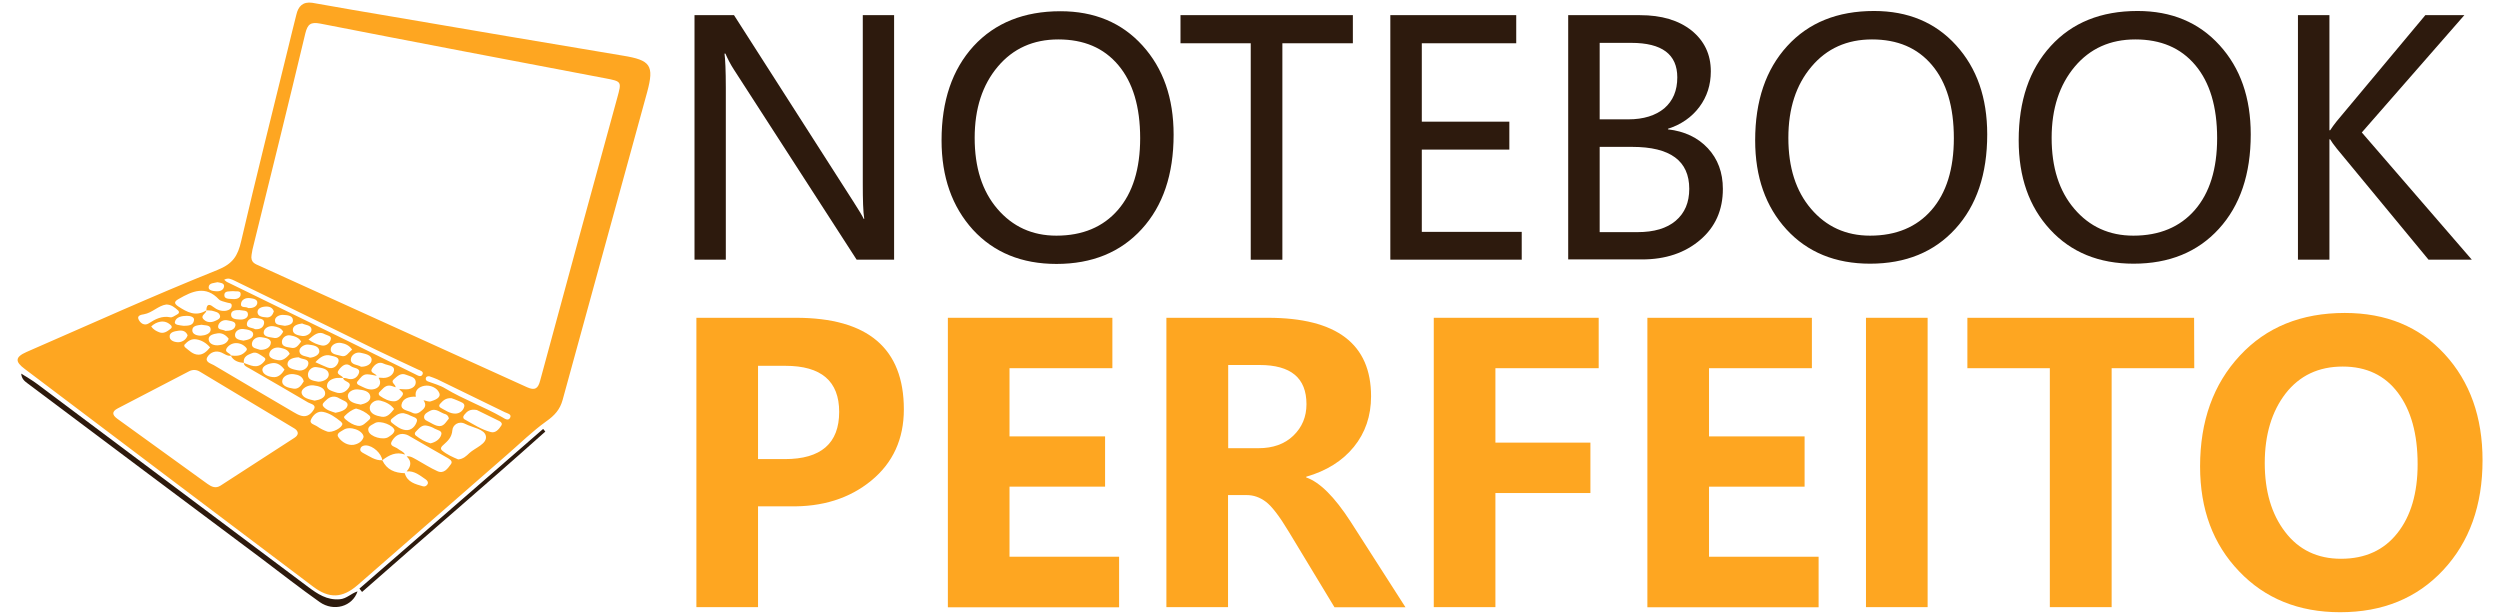
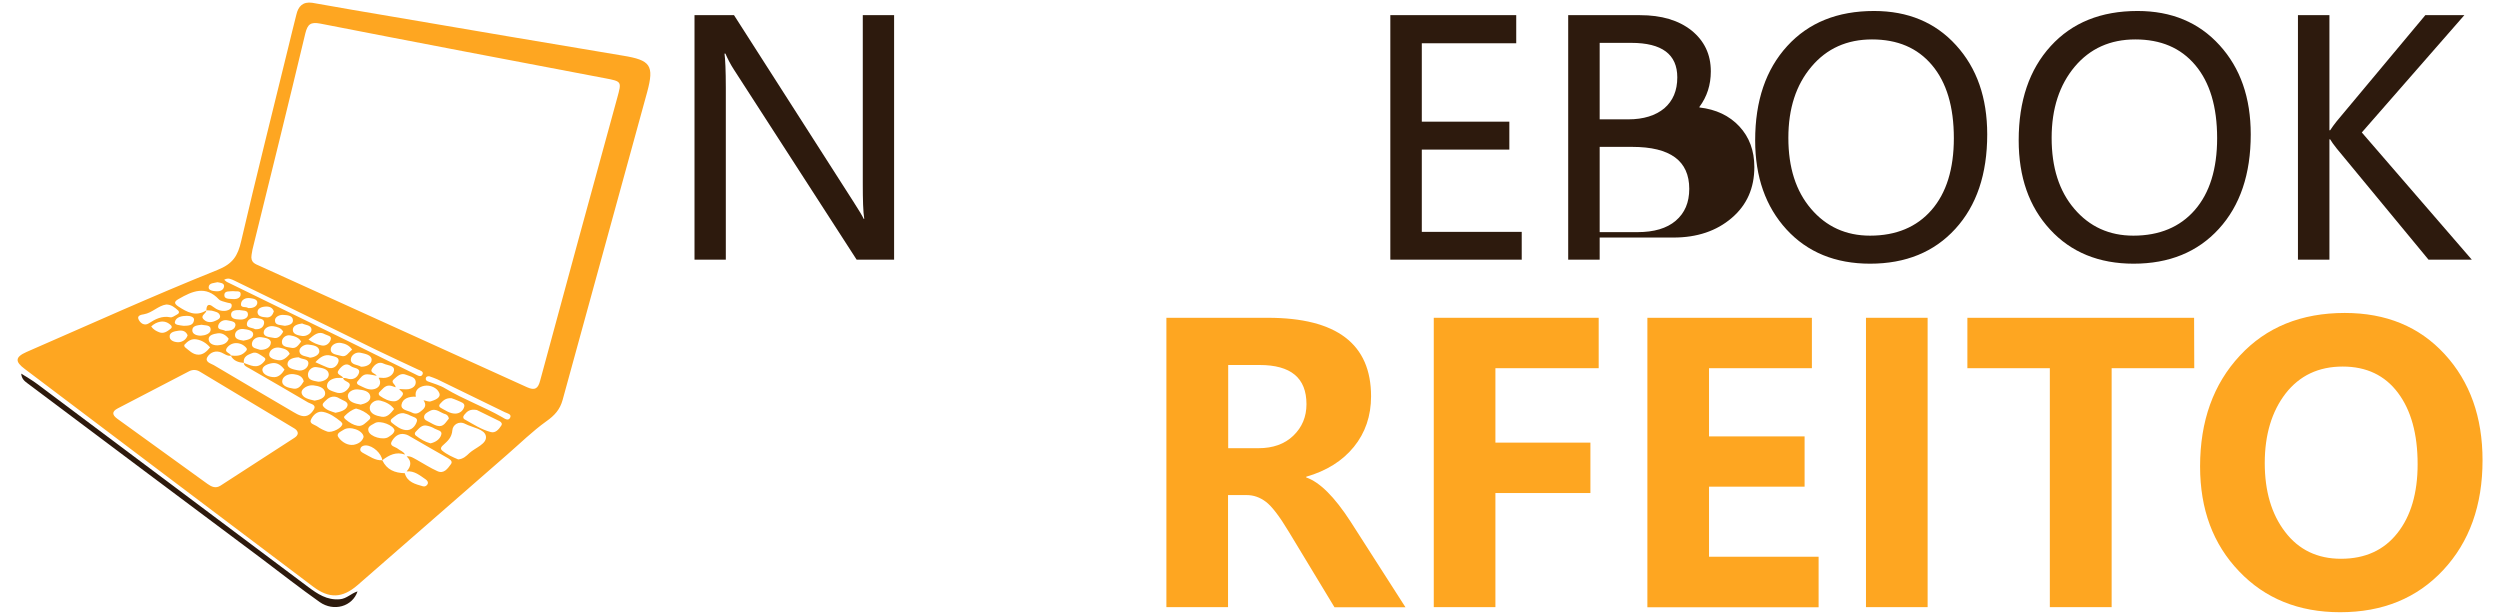
<svg xmlns="http://www.w3.org/2000/svg" version="1.1" id="Layer_1" x="0px" y="0px" viewBox="0 0 305 75" style="enable-background:new 0 0 305 75;" xml:space="preserve">
  <style type="text/css">
	.st0{fill:#FEA621;}
	.st1{fill:#2D1A0D;}
</style>
  <g>
    <path class="st0" d="M38.09,0.34c3.29,0.57,6.58,1.17,9.9,1.71C57.32,3.65,66.65,5.23,76,6.79c3.36,0.55,3.84,1.17,2.95,4.46   c-3.43,12.53-6.88,25.03-10.31,37.54c-0.32,1.17-0.98,1.9-1.99,2.61c-1.69,1.21-3.2,2.7-4.78,4.07   c-6.08,5.3-12.16,10.61-18.24,15.91c-1.87,1.62-3.48,1.67-5.44,0.18c-11.73-8.82-23.43-17.7-35.16-26.54   c-1.23-0.91-1.19-1.46,0.21-2.08c7.75-3.38,15.45-6.86,23.3-10.01c1.87-0.75,2.47-1.71,2.88-3.5c1.83-7.86,3.8-15.68,5.72-23.53   c0.34-1.37,0.66-2.74,1.01-4.09C36.38,0.77,36.95,0.18,38.09,0.34z M41.87,46.11c-0.25,0-0.53-0.02-0.78,0   c-0.55,0.07-1.12,0.34-1.19,0.87c-0.09,0.57,0.57,0.71,1.01,0.87c0.71,0.27,1.3-0.02,1.67-0.59   C43.01,46.52,41.87,46.61,41.87,46.11c0.14,0,0.3,0,0.43,0.05c0.71,0.27,1.28-0.05,1.49-0.64c0.21-0.66-0.64-0.57-0.98-0.85   c-0.59-0.48-1.07-0.05-1.44,0.41C40.86,45.72,41.71,45.74,41.87,46.11z M46.19,46.09c0.11,0,0.23-0.02,0.34,0   c0.73,0.11,1.42-0.27,1.53-0.85c0.14-0.69-0.78-0.64-1.23-0.87c-0.62-0.32-1.12,0.11-1.42,0.57c-0.37,0.55,0.39,0.59,0.55,0.91   c-0.37-0.07-0.73-0.16-1.1-0.18c-0.62-0.05-0.89,0.46-1.23,0.85c-0.16,0.16-0.07,0.37,0.14,0.46c0.55,0.25,1.07,0.59,1.69,0.53   C46.28,47.41,46.62,46.75,46.19,46.09z M48.7,47.46c0.37,0,0.75,0.07,1.12,0.02c0.53-0.09,0.98-0.41,0.89-0.98   c-0.09-0.53-0.73-0.59-1.17-0.78c-0.64-0.27-1.07,0.18-1.49,0.55c-0.46,0.41,0.25,0.62,0.21,0.98c-0.25-0.07-0.5-0.21-0.78-0.21   c-0.55,0-0.85,0.48-1.19,0.8c-0.16,0.16-0.09,0.37,0.09,0.48c0.5,0.34,1.05,0.64,1.69,0.64c0.43,0,0.75-0.32,1.01-0.69   C49.36,47.85,48.86,47.73,48.7,47.46z M51.67,48.83c0.3,0.05,0.62,0.21,0.87,0.14c0.5-0.16,1.3-0.43,1.05-1.03   c-0.25-0.62-1.1-1.01-1.83-0.87c-0.57,0.11-1.21,0.48-1.03,1.33c-0.8-0.05-1.6,0.21-1.74,0.94c-0.14,0.71,0.8,0.73,1.3,1.01   c0.48,0.25,0.85,0.02,1.23-0.32C51.99,49.63,51.95,49.26,51.67,48.83z M46.64,56.15c-0.11-0.85-1.14-1.78-1.99-1.81   c-0.27,0-0.55,0.07-0.66,0.34c-0.14,0.32,0.11,0.48,0.37,0.62C45.09,55.67,45.78,56.21,46.64,56.15c0.55,1.17,1.53,1.55,2.74,1.58   c0.32,1.12,1.3,1.33,2.22,1.6c0.21,0.07,0.46-0.05,0.57-0.27c0.11-0.25-0.05-0.43-0.23-0.57c-0.71-0.48-1.37-1.07-2.33-0.98   c0.55-0.62,0.64-1.23,0-1.83c0.5-0.07,0.87,0.23,1.26,0.43c0.82,0.46,1.62,0.98,2.49,1.37c0.8,0.37,1.26-0.32,1.65-0.85   c0.23-0.3-0.02-0.53-0.32-0.71c-1.51-0.85-2.99-1.71-4.5-2.58c-0.25-0.16-0.53-0.32-0.82-0.37c-0.75-0.16-1.28,0.34-1.58,0.89   c-0.32,0.59,0.46,0.64,0.75,0.89c0.27,0.23,0.69,0.32,0.87,0.71C48.34,55.07,47.47,55.51,46.64,56.15z M25.18,37.86   c0,0.41-0.85,0.64-0.3,1.14c0.39,0.37,0.91,0.37,1.39,0.14c0.25-0.11,0.66-0.27,0.57-0.62c-0.11-0.46-0.62-0.5-1.01-0.62   C25.63,37.86,25.38,37.88,25.18,37.86c0-0.59,0.23-0.91,0.82-0.43c0.48,0.37,0.98,0.57,1.58,0.48c0.34-0.07,0.69-0.25,0.69-0.64   c0-0.37-0.39-0.27-0.62-0.37c-0.32-0.11-0.73-0.16-0.94-0.37c-1.62-1.74-3.25-1.01-4.89-0.07c-0.57,0.32-0.64,0.55-0.05,0.94   C22.82,38.08,23.9,38.68,25.18,37.86z M29.75,44.28c-0.66-0.07-1.28-0.25-1.6-0.91c0.62,0.07,1.21,0.09,1.71-0.39   c0.16-0.16,0.37-0.32,0.18-0.55c-0.34-0.39-0.8-0.59-1.3-0.57c-0.46,0.02-0.91,0.3-1.12,0.69c-0.23,0.46,0.48,0.5,0.57,0.85   c-0.46,0.07-0.8-0.23-1.17-0.39c-0.71-0.3-1.37-0.02-1.71,0.53c-0.37,0.62,0.41,0.8,0.78,1.01c3.25,1.92,6.49,3.84,9.74,5.74   c0.3,0.18,0.59,0.34,0.91,0.43c0.78,0.23,1.28-0.3,1.58-0.82c0.27-0.53-0.41-0.62-0.73-0.8c-2.4-1.42-4.8-2.79-7.2-4.18   C30.07,44.74,29.75,44.62,29.75,44.28c0.8,0.27,1.6,0.78,2.38-0.07c0.21-0.23,0.39-0.43,0.05-0.64c-0.43-0.27-0.91-0.73-1.44-0.48   C30.27,43.27,29.63,43.5,29.75,44.28z M30.69,31.09c-0.16,0.96,0.48,1.12,0.98,1.35c10.88,4.94,21.76,9.88,32.65,14.81   c0.96,0.43,1.33,0.14,1.58-0.82c3.11-11.5,6.24-22.98,9.4-34.48c0.55-2.01,0.57-2.01-1.46-2.4c-0.05,0-0.07-0.02-0.11-0.02   C62.17,7.33,50.62,5.14,39.08,2.88c-1.21-0.23-1.55,0.09-1.83,1.19c-2.1,8.8-4.28,17.6-6.45,26.38   C30.75,30.77,30.71,31.02,30.69,31.09z M36.33,52.81c-0.05-0.3-0.27-0.46-0.5-0.59c-3.82-2.29-7.64-4.6-11.45-6.88   c-0.41-0.25-0.87-0.27-1.3-0.05c-2.9,1.51-5.81,3.02-8.71,4.53c-0.75,0.39-0.69,0.8-0.07,1.26c3.66,2.65,7.34,5.3,11.02,7.96   c0.48,0.34,0.98,0.59,1.58,0.21c2.99-1.94,6.01-3.89,9.01-5.83C36.1,53.29,36.33,53.13,36.33,52.81z M27.35,34.13   c0.18,0.14,0.25,0.23,0.34,0.27c5.12,2.51,10.24,5.01,15.36,7.5c2.54,1.26,5.08,2.51,7.64,3.77c0.27,0.14,0.69,0.41,0.87-0.02   c0.14-0.34-0.32-0.46-0.57-0.57c-1.71-0.8-3.43-1.6-5.14-2.42c-5.72-2.83-11.48-5.6-17.22-8.41   C28.24,34.08,27.87,33.83,27.35,34.13z M55.9,56.05c0.62-0.05,1.01-0.43,1.37-0.78c0.73-0.66,2.17-1.12,2.01-2.06   c-0.16-0.87-1.62-1.03-2.51-1.49c-0.82-0.43-1.53,0.14-1.58,0.75c-0.07,0.91-0.57,1.33-1.12,1.83c-0.21,0.18-0.41,0.41-0.14,0.66   C54.53,55.46,55.22,55.76,55.9,56.05z M52.36,45.9c-0.23,0-0.37,0.05-0.41,0.23c-0.05,0.23,0.09,0.34,0.27,0.41   c0.71,0.27,1.46,0.46,2.1,0.85c2.24,1.35,4.71,2.22,6.97,3.52c0.3,0.18,0.75,0.5,0.96,0.02c0.18-0.41-0.37-0.5-0.66-0.64   c-2.74-1.35-5.51-2.67-8.25-4.02C53.05,46.13,52.68,46.02,52.36,45.9z M58.17,50.02c-0.89-0.16-1.21,0.21-1.53,0.59   c-0.18,0.21-0.16,0.46,0.07,0.57c1.03,0.57,2.01,1.23,3.16,1.53c0.57,0.16,0.98-0.32,1.28-0.78c0.16-0.23,0.02-0.43-0.21-0.55   C59.93,50.89,58.92,50.38,58.17,50.02z M41.77,51.69c-0.05-0.07-0.09-0.18-0.18-0.25c-0.66-0.53-1.35-1.03-2.17-1.19   c-0.69-0.14-1.21,0.39-1.46,0.89c-0.3,0.57,0.43,0.66,0.75,0.89c0.37,0.27,0.78,0.46,1.21,0.62C40.52,52.85,41.8,52.17,41.77,51.69   z M20.28,37.15c-0.98,0.14-1.69,1.01-2.72,1.19c-0.3,0.05-0.91,0.14-0.64,0.66c0.21,0.43,0.69,0.78,1.21,0.46   c0.82-0.53,1.62-0.96,2.65-0.75c0.25,0.05,0.55-0.21,0.82-0.34c0.23-0.11,0.34-0.32,0.09-0.53C21.31,37.51,20.9,37.15,20.28,37.15z    M48.13,52.53c-0.05-0.64-1.78-1.3-2.4-0.91c-0.34,0.23-0.94,0.37-0.78,0.96c0.18,0.71,1.83,1.17,2.45,0.73   C47.7,53.11,48.04,52.92,48.13,52.53z M52.52,54.09c0.62-0.14,1.12-0.48,1.3-1.01c0.21-0.55-0.46-0.59-0.78-0.78   c-0.3-0.18-0.62-0.3-0.96-0.37c-0.62-0.14-0.96,0.34-1.33,0.71c-0.16,0.14-0.21,0.34-0.02,0.5C51.26,53.56,51.86,53.91,52.52,54.09   z M44.36,53.31c-0.05-0.82-1.71-1.39-2.45-0.87c-0.32,0.23-1.01,0.43-0.57,0.98c0.41,0.53,1.07,0.94,1.78,0.85   C43.69,54.18,44.2,53.86,44.36,53.31z M49.25,50.41c-0.69-0.05-1.05,0.37-1.46,0.69c-0.18,0.14-0.16,0.34,0.02,0.48   c0.5,0.39,1.03,0.82,1.69,0.89c0.71,0.07,1.17-0.48,1.35-1.03c0.18-0.5-0.48-0.57-0.82-0.75C49.78,50.54,49.48,50.48,49.25,50.41z    M43.44,49.84c-0.55,0.16-0.98,0.5-1.39,0.91c-0.18,0.18,0.02,0.34,0.16,0.46c0.41,0.34,0.89,0.64,1.39,0.73   c0.64,0.14,1.03-0.39,1.46-0.75c0.16-0.14,0.16-0.34,0-0.5C44.61,50.29,44.08,50,43.44,49.84z M48.08,49.9   c-0.43-0.59-1.05-0.87-1.69-1.03c-0.66-0.16-1.26,0.37-1.28,0.85c-0.02,0.8,0.82,1.01,1.44,1.12   C47.22,50.96,47.65,50.45,48.08,49.9z M40.93,50.36c0.57-0.11,1.26-0.3,1.44-0.8c0.21-0.57-0.55-0.69-0.94-0.94   c-0.59-0.39-1.17-0.27-1.65,0.21c-0.21,0.21-0.57,0.46-0.34,0.75C39.81,50.04,40.38,50.18,40.93,50.36z M38.39,48.88   c0.59-0.09,1.3-0.34,1.28-0.89c-0.02-0.71-0.82-0.91-1.46-0.98c-0.66-0.07-1.44,0.41-1.42,0.87   C36.86,48.58,37.75,48.72,38.39,48.88z M55.08,48.58c-0.73-0.05-1.07,0.34-1.39,0.69c-0.16,0.16-0.14,0.37,0.07,0.48   c0.57,0.3,1.1,0.71,1.78,0.71c0.55,0,0.98-0.37,1.1-0.85c0.11-0.46-0.43-0.55-0.73-0.71C55.58,48.74,55.26,48.65,55.08,48.58z    M25.63,42.38c-0.48-0.55-1.03-0.87-1.67-0.98c-0.62-0.11-1.07,0.23-1.46,0.66c-0.05,0.05,0,0.25,0.07,0.3   c0.5,0.39,0.96,0.91,1.65,0.91C24.79,43.27,25.22,42.89,25.63,42.38z M54.76,51.07c-0.02-0.27-0.21-0.46-0.39-0.53   c-0.64-0.16-1.17-0.82-1.92-0.41c-0.3,0.16-0.66,0.34-0.71,0.69c-0.05,0.43,0.39,0.53,0.66,0.69c0.3,0.16,0.59,0.34,0.91,0.43   C54.12,52.17,54.37,51.5,54.76,51.07z M44.01,49.36c0.53-0.11,1.21-0.39,1.17-0.96c-0.07-0.73-0.91-0.82-1.51-0.89   c-0.59-0.07-1.3,0.32-1.23,0.87C42.53,49.04,43.28,49.24,44.01,49.36z M37.06,46.52c-0.16-0.64-0.69-0.8-1.21-0.87   c-0.66-0.09-1.37,0.25-1.42,0.82c-0.05,0.66,0.78,0.85,1.35,0.94C36.42,47.53,36.77,47,37.06,46.52z M38.83,46.57   c0.66,0,1.3-0.37,1.28-0.89c-0.05-0.73-0.91-0.8-1.49-0.89c-0.55-0.09-1.07,0.41-1.05,0.94C37.57,46.41,38.28,46.45,38.83,46.57z    M34.71,45.1c-0.39-0.53-0.87-0.87-1.46-0.8c-0.55,0.07-1.33,0.37-1.23,0.91c0.09,0.53,0.89,0.82,1.49,0.8   C34.02,45.99,34.44,45.56,34.71,45.1z M44.04,44.74c0.69,0.02,1.3-0.32,1.3-0.85c0-0.59-0.8-0.73-1.33-0.85   c-0.57-0.14-1.17,0.27-1.21,0.8C42.78,44.55,43.63,44.46,44.04,44.74z M42.96,42.66c-0.34-0.53-0.85-0.73-1.35-0.82   c-0.57-0.11-1.21,0.23-1.26,0.73c-0.05,0.71,0.8,0.69,1.28,0.85C42.25,43.62,42.51,43,42.96,42.66z M38.48,44.19   c0.57,0.25,1.01,0.46,1.46,0.64c0.69,0.27,1.19-0.16,1.35-0.69c0.16-0.57-0.5-0.64-0.91-0.75C39.65,43.18,39.08,43.53,38.48,44.19z    M36.45,43.59c-0.62,0.02-1.33,0.21-1.37,0.78c-0.05,0.57,0.71,0.69,1.21,0.8c0.64,0.16,1.26-0.23,1.33-0.78   C37.68,43.71,36.84,43.89,36.45,43.59z M37.64,41.42c0.55,0.41,1.07,0.62,1.62,0.73c0.53,0.09,0.91-0.25,1.07-0.66   c0.21-0.53-0.39-0.55-0.69-0.71C38.83,40.33,38.3,40.9,37.64,41.42z M37.82,43.64c0.59-0.05,1.17-0.39,1.14-0.82   c-0.05-0.64-0.82-0.71-1.33-0.78c-0.5-0.07-1.12,0.37-1.1,0.78C36.56,43.48,37.36,43.43,37.82,43.64z M35.35,43.18   c-0.21-0.55-0.71-0.64-1.17-0.75c-0.62-0.14-1.23,0.18-1.33,0.73c-0.09,0.53,0.62,0.71,1.05,0.78   C34.53,44.05,34.96,43.62,35.35,43.18z M27.9,41.33c-0.34-0.46-0.82-0.75-1.37-0.66c-0.46,0.07-1.14,0.21-1.07,0.78   c0.07,0.55,0.73,0.75,1.28,0.66C27.21,42.06,27.71,41.9,27.9,41.33z M36.86,39.46c-0.57,0.09-1.14,0.25-1.14,0.8   c0.02,0.55,0.69,0.66,1.14,0.73c0.53,0.07,1.12-0.32,1.14-0.73C38.02,39.62,37.25,39.68,36.86,39.46z M31.74,42.68   c0.66,0.02,1.26-0.27,1.3-0.85c0.05-0.53-0.71-0.62-1.14-0.69c-0.55-0.09-1.12,0.23-1.17,0.8C30.69,42.52,31.33,42.52,31.74,42.68z    M36.74,41.67c-0.27-0.5-0.82-0.66-1.3-0.75c-0.57-0.11-1.05,0.32-1.05,0.8c0,0.62,0.69,0.62,1.14,0.71   C36.1,42.57,36.4,42.13,36.74,41.67z M34.55,40.46c-0.25-0.46-0.73-0.59-1.19-0.66c-0.57-0.09-1.17,0.25-1.19,0.75   c-0.02,0.55,0.71,0.57,1.17,0.66C33.86,41.35,34.25,41.03,34.55,40.46z M18.45,39.82c0.27,0.41,0.62,0.57,0.96,0.71   c0.57,0.23,1.01-0.11,1.42-0.43c0.14-0.09,0.16-0.27,0.05-0.39c-0.37-0.37-0.8-0.55-1.33-0.46C19.16,39.32,18.8,39.5,18.45,39.82z    M29.7,41.56c0.53-0.09,1.19-0.25,1.19-0.8c-0.02-0.46-0.73-0.57-1.21-0.62c-0.5-0.05-0.98,0.23-1.01,0.71   C28.65,41.4,29.22,41.47,29.7,41.56z M22.89,40.9c-0.23-0.55-0.69-0.62-1.14-0.55s-1.12,0.16-1.05,0.78   c0.05,0.46,0.66,0.64,1.12,0.62C22.3,41.7,22.73,41.42,22.89,40.9z M34.76,39.75c0.46-0.05,1.01-0.21,0.98-0.69   c-0.02-0.57-0.71-0.62-1.14-0.64c-0.5-0.05-1.12,0.25-1.05,0.75C33.59,39.71,34.28,39.64,34.76,39.75z M24.58,39.62   c-0.5,0.07-1.14,0.11-1.12,0.71c0.02,0.48,0.64,0.64,1.07,0.62c0.48-0.02,1.14-0.23,1.17-0.71C25.73,39.59,25.02,39.73,24.58,39.62   z M31.12,40.16c0.57,0.05,1.03-0.18,1.1-0.73s-0.53-0.55-0.89-0.62c-0.57-0.14-1.17,0.16-1.21,0.69   C30.05,40.03,30.75,39.94,31.12,40.16z M22.41,39.75c0.48-0.02,1.17,0.02,1.26-0.69c0.07-0.41-0.5-0.53-0.87-0.53   c-0.59,0-1.33,0.14-1.46,0.73C21.22,39.66,21.93,39.68,22.41,39.75z M27.49,40.37c0.55,0,1.12-0.11,1.23-0.64   c0.09-0.53-0.55-0.55-0.91-0.64c-0.55-0.14-1.07,0.16-1.19,0.64C26.5,40.3,27.19,40.16,27.49,40.37z M33.41,37.99   c-0.16-0.48-0.57-0.62-1.01-0.59c-0.46,0.02-1.03,0.21-0.98,0.73c0.05,0.53,0.69,0.55,1.1,0.59C33,38.77,33.27,38.43,33.41,37.99z    M29.22,37.83c-0.48,0-1.01,0.02-1.03,0.53c-0.02,0.59,0.62,0.59,1.03,0.62c0.46,0.05,1.05-0.14,1.03-0.64   C30.25,37.79,29.59,37.92,29.22,37.83z M30.27,37.58c0.53,0.05,1.05-0.14,1.12-0.59c0.07-0.5-0.55-0.57-0.91-0.62   c-0.48-0.07-1.01,0.18-1.07,0.64C29.29,37.65,30.02,37.35,30.27,37.58z M28.42,35.52c-0.41,0.05-1.01-0.07-1.05,0.43   c-0.05,0.55,0.55,0.5,0.96,0.53c0.48,0.05,1.05-0.07,1.03-0.62C29.36,35.41,28.77,35.59,28.42,35.52z M26.53,34.43   c-0.41,0.11-1.01,0.07-1.07,0.57c-0.07,0.43,0.5,0.5,0.85,0.53c0.46,0.05,0.98-0.09,1.03-0.62C27.35,34.52,26.87,34.5,26.53,34.43z   " />
    <path class="st1" d="M2.59,45.58c0.64,0.41,1.33,0.8,1.94,1.26c11.02,8.25,22.06,16.51,33.08,24.78c1.14,0.85,2.29,1.62,3.84,1.49   c0.85-0.07,1.37-0.71,2.17-0.96c-0.62,1.85-2.9,2.51-4.62,1.3c-2.42-1.71-4.76-3.54-7.13-5.33c-9.51-7.11-19.02-14.22-28.51-21.35   C3,46.5,2.63,46.22,2.59,45.58z" />
-     <path class="st1" d="M43.85,71.81c7.48-6.49,14.93-12.99,22.41-19.48c0.09,0.11,0.18,0.21,0.27,0.32   c-7.38,6.61-14.93,13.01-22.36,19.57C44.06,72.08,43.95,71.94,43.85,71.81z" />
    <g>
      <path class="st1" d="M109.08,31.68h-4.57L89.53,8.48c-0.43-0.66-0.75-1.3-1.03-1.94h-0.11c0.09,0.66,0.16,2.06,0.16,4.18v20.96    h-3.82V1.85h4.82l14.59,22.79c0.69,1.07,1.1,1.76,1.23,2.06h0.07c-0.14-0.85-0.18-2.31-0.18-4.34V1.85h3.82V31.68z" />
-       <path class="st1" d="M114.87,17.12c0-4.82,1.3-8.64,3.91-11.5c2.61-2.83,6.15-4.25,10.59-4.25c4.14,0,7.48,1.39,10.01,4.18    s3.8,6.4,3.8,10.88c0,4.85-1.3,8.69-3.89,11.52c-2.58,2.83-6.06,4.25-10.4,4.25c-4.23,0-7.64-1.39-10.2-4.18    C116.15,25.21,114.87,21.6,114.87,17.12z M118.91,16.82c0,3.61,0.91,6.49,2.77,8.66s4.25,3.27,7.2,3.27c3.18,0,5.69-1.05,7.5-3.13    c1.81-2.08,2.72-5.01,2.72-8.76c0-3.84-0.89-6.81-2.67-8.92s-4.21-3.13-7.32-3.13c-3.04,0-5.51,1.1-7.38,3.32    S118.91,13.23,118.91,16.82z" />
-       <path class="st1" d="M165.05,5.28h-8.6v26.41h-3.86V5.28h-8.57V1.85h21.03V5.28z" />
      <path class="st1" d="M185.67,31.68h-16.05V1.85h15.36v3.43h-11.52v9.56h10.68v3.41h-10.68v10.04h12.19v3.41H185.67z" />
-       <path class="st1" d="M191.32,31.68V1.85h8.76c2.63,0,4.71,0.62,6.29,1.87c1.55,1.26,2.35,2.9,2.35,4.98    c0,1.65-0.46,3.09-1.39,4.34c-0.94,1.26-2.22,2.15-3.84,2.67v0.07c2.03,0.23,3.66,1.01,4.87,2.31s1.83,2.95,1.83,4.96    c0,2.56-0.91,4.64-2.77,6.22c-1.85,1.58-4.21,2.38-7.09,2.38h-9.01V31.68z M195.16,5.23v9.33h3.5c1.85,0,3.32-0.46,4.39-1.35    c1.05-0.91,1.58-2.15,1.58-3.77c0-2.81-1.87-4.21-5.62-4.21L195.16,5.23z M195.16,17.92v10.4h4.62c2.01,0,3.57-0.46,4.66-1.39    c1.1-0.94,1.65-2.22,1.65-3.89c0-3.41-2.31-5.12-6.95-5.12H195.16z" />
+       <path class="st1" d="M191.32,31.68V1.85h8.76c2.63,0,4.71,0.62,6.29,1.87c1.55,1.26,2.35,2.9,2.35,4.98    c0,1.65-0.46,3.09-1.39,4.34v0.07c2.03,0.23,3.66,1.01,4.87,2.31s1.83,2.95,1.83,4.96    c0,2.56-0.91,4.64-2.77,6.22c-1.85,1.58-4.21,2.38-7.09,2.38h-9.01V31.68z M195.16,5.23v9.33h3.5c1.85,0,3.32-0.46,4.39-1.35    c1.05-0.91,1.58-2.15,1.58-3.77c0-2.81-1.87-4.21-5.62-4.21L195.16,5.23z M195.16,17.92v10.4h4.62c2.01,0,3.57-0.46,4.66-1.39    c1.1-0.94,1.65-2.22,1.65-3.89c0-3.41-2.31-5.12-6.95-5.12H195.16z" />
      <path class="st1" d="M214.13,17.12c0-4.82,1.3-8.64,3.91-11.5c2.61-2.86,6.13-4.28,10.59-4.28c4.14,0,7.48,1.39,10.01,4.18    c2.54,2.79,3.8,6.4,3.8,10.88c0,4.85-1.3,8.69-3.89,11.52c-2.58,2.83-6.06,4.25-10.4,4.25c-4.23,0-7.64-1.39-10.2-4.18    C215.41,25.21,214.13,21.6,214.13,17.12z M218.18,16.82c0,3.61,0.91,6.49,2.77,8.66c1.85,2.17,4.25,3.27,7.2,3.27    c3.18,0,5.69-1.05,7.5-3.13c1.81-2.08,2.72-5.01,2.72-8.76c0-3.84-0.89-6.81-2.67-8.92s-4.21-3.13-7.32-3.13    c-3.04,0-5.51,1.1-7.38,3.32C219.12,10.35,218.18,13.23,218.18,16.82z" />
      <path class="st1" d="M246.28,17.12c0-4.82,1.3-8.64,3.91-11.5c2.61-2.86,6.13-4.28,10.59-4.28c4.14,0,7.48,1.39,10.01,4.18    c2.54,2.79,3.8,6.4,3.8,10.88c0,4.85-1.3,8.69-3.89,11.52c-2.58,2.83-6.06,4.25-10.4,4.25c-4.23,0-7.64-1.39-10.2-4.18    C247.54,25.21,246.28,21.6,246.28,17.12z M250.3,16.82c0,3.61,0.91,6.49,2.77,8.66c1.85,2.17,4.25,3.27,7.2,3.27    c3.18,0,5.69-1.05,7.5-3.13c1.81-2.08,2.72-5.01,2.72-8.76c0-3.84-0.89-6.81-2.67-8.92s-4.21-3.13-7.32-3.13    c-3.04,0-5.51,1.1-7.38,3.32C251.26,10.35,250.3,13.23,250.3,16.82z" />
      <path class="st1" d="M301.56,31.68h-5.28l-11.2-13.56c-0.39-0.48-0.64-0.85-0.8-1.12h-0.09v14.68h-3.84V1.85h3.84v14.04h0.09    c0.23-0.34,0.48-0.71,0.8-1.1l10.81-12.94h4.76l-12.51,14.31L301.56,31.68z" />
    </g>
    <g>
-       <path class="st0" d="M92.48,61.77v12.3h-7.52v-35.3H97.1c8.78,0,13.17,3.73,13.17,11.18c0,3.61-1.33,6.52-3.98,8.69    c-2.65,2.17-5.97,3.22-9.95,3.13H92.48L92.48,61.77z M92.48,44.62v11.39h3.27c4.41,0,6.63-1.92,6.63-5.76    c0-3.75-2.19-5.62-6.56-5.62H92.48z" />
-       <path class="st0" d="M136.54,74.09h-20.9V38.77h20.07v6.15h-12.55v8.32h11.66v6.13h-11.66v8.55h13.37V74.09z" />
      <path class="st0" d="M171.47,74.09h-8.66l-5.56-9.19c-1.14-1.9-2.08-3.13-2.81-3.68c-0.73-0.55-1.51-0.82-2.33-0.82h-2.29v13.67    h-7.52v-35.3h12.37c8.41,0,12.6,3.2,12.6,9.58c0,2.4-0.71,4.46-2.1,6.17c-1.39,1.71-3.34,2.93-5.81,3.64v0.09    c1.62,0.55,3.43,2.33,5.4,5.37L171.47,74.09z M149.84,44.51v10.17h3.7c1.76,0,3.18-0.5,4.25-1.53c1.07-1.03,1.6-2.31,1.6-3.84    c0-3.2-1.9-4.78-5.72-4.78h-3.84V44.51z" />
      <path class="st0" d="M195.04,44.92h-12.6V54h11.59v6.15h-11.59v13.92h-7.52v-35.3h20.12V44.92z" />
      <path class="st0" d="M221.88,74.09h-20.9V38.77h20.07v6.15h-12.55v8.32h11.66v6.13h-11.66v8.55h13.37V74.09z" />
      <path class="st0" d="M235.17,38.77v35.3h-7.52v-35.3H235.17z" />
      <path class="st0" d="M267.7,44.92h-10.08v29.15h-7.54V44.92h-10.06v-6.15h27.66L267.7,44.92L267.7,44.92z" />
      <path class="st0" d="M268.41,56.9c0-5.53,1.62-10.04,4.85-13.51c3.22-3.48,7.5-5.21,12.8-5.21c5.05,0,9.1,1.67,12.19,5.03    s4.62,7.68,4.62,12.94c0,5.51-1.6,9.97-4.8,13.4c-3.2,3.43-7.38,5.14-12.57,5.14c-5.05,0-9.17-1.67-12.32-4.98    C269.99,66.39,268.41,62.14,268.41,56.9z M276.3,56.49c0,3.43,0.82,6.24,2.49,8.41c1.65,2.17,3.93,3.27,6.81,3.27    c2.95,0,5.24-1.05,6.88-3.13c1.65-2.08,2.47-4.89,2.47-8.41c0-3.68-0.8-6.58-2.4-8.71c-1.6-2.13-3.84-3.2-6.74-3.2    c-2.95,0-5.26,1.1-6.97,3.29C277.17,50.18,276.3,53.01,276.3,56.49z" />
    </g>
  </g>
</svg>